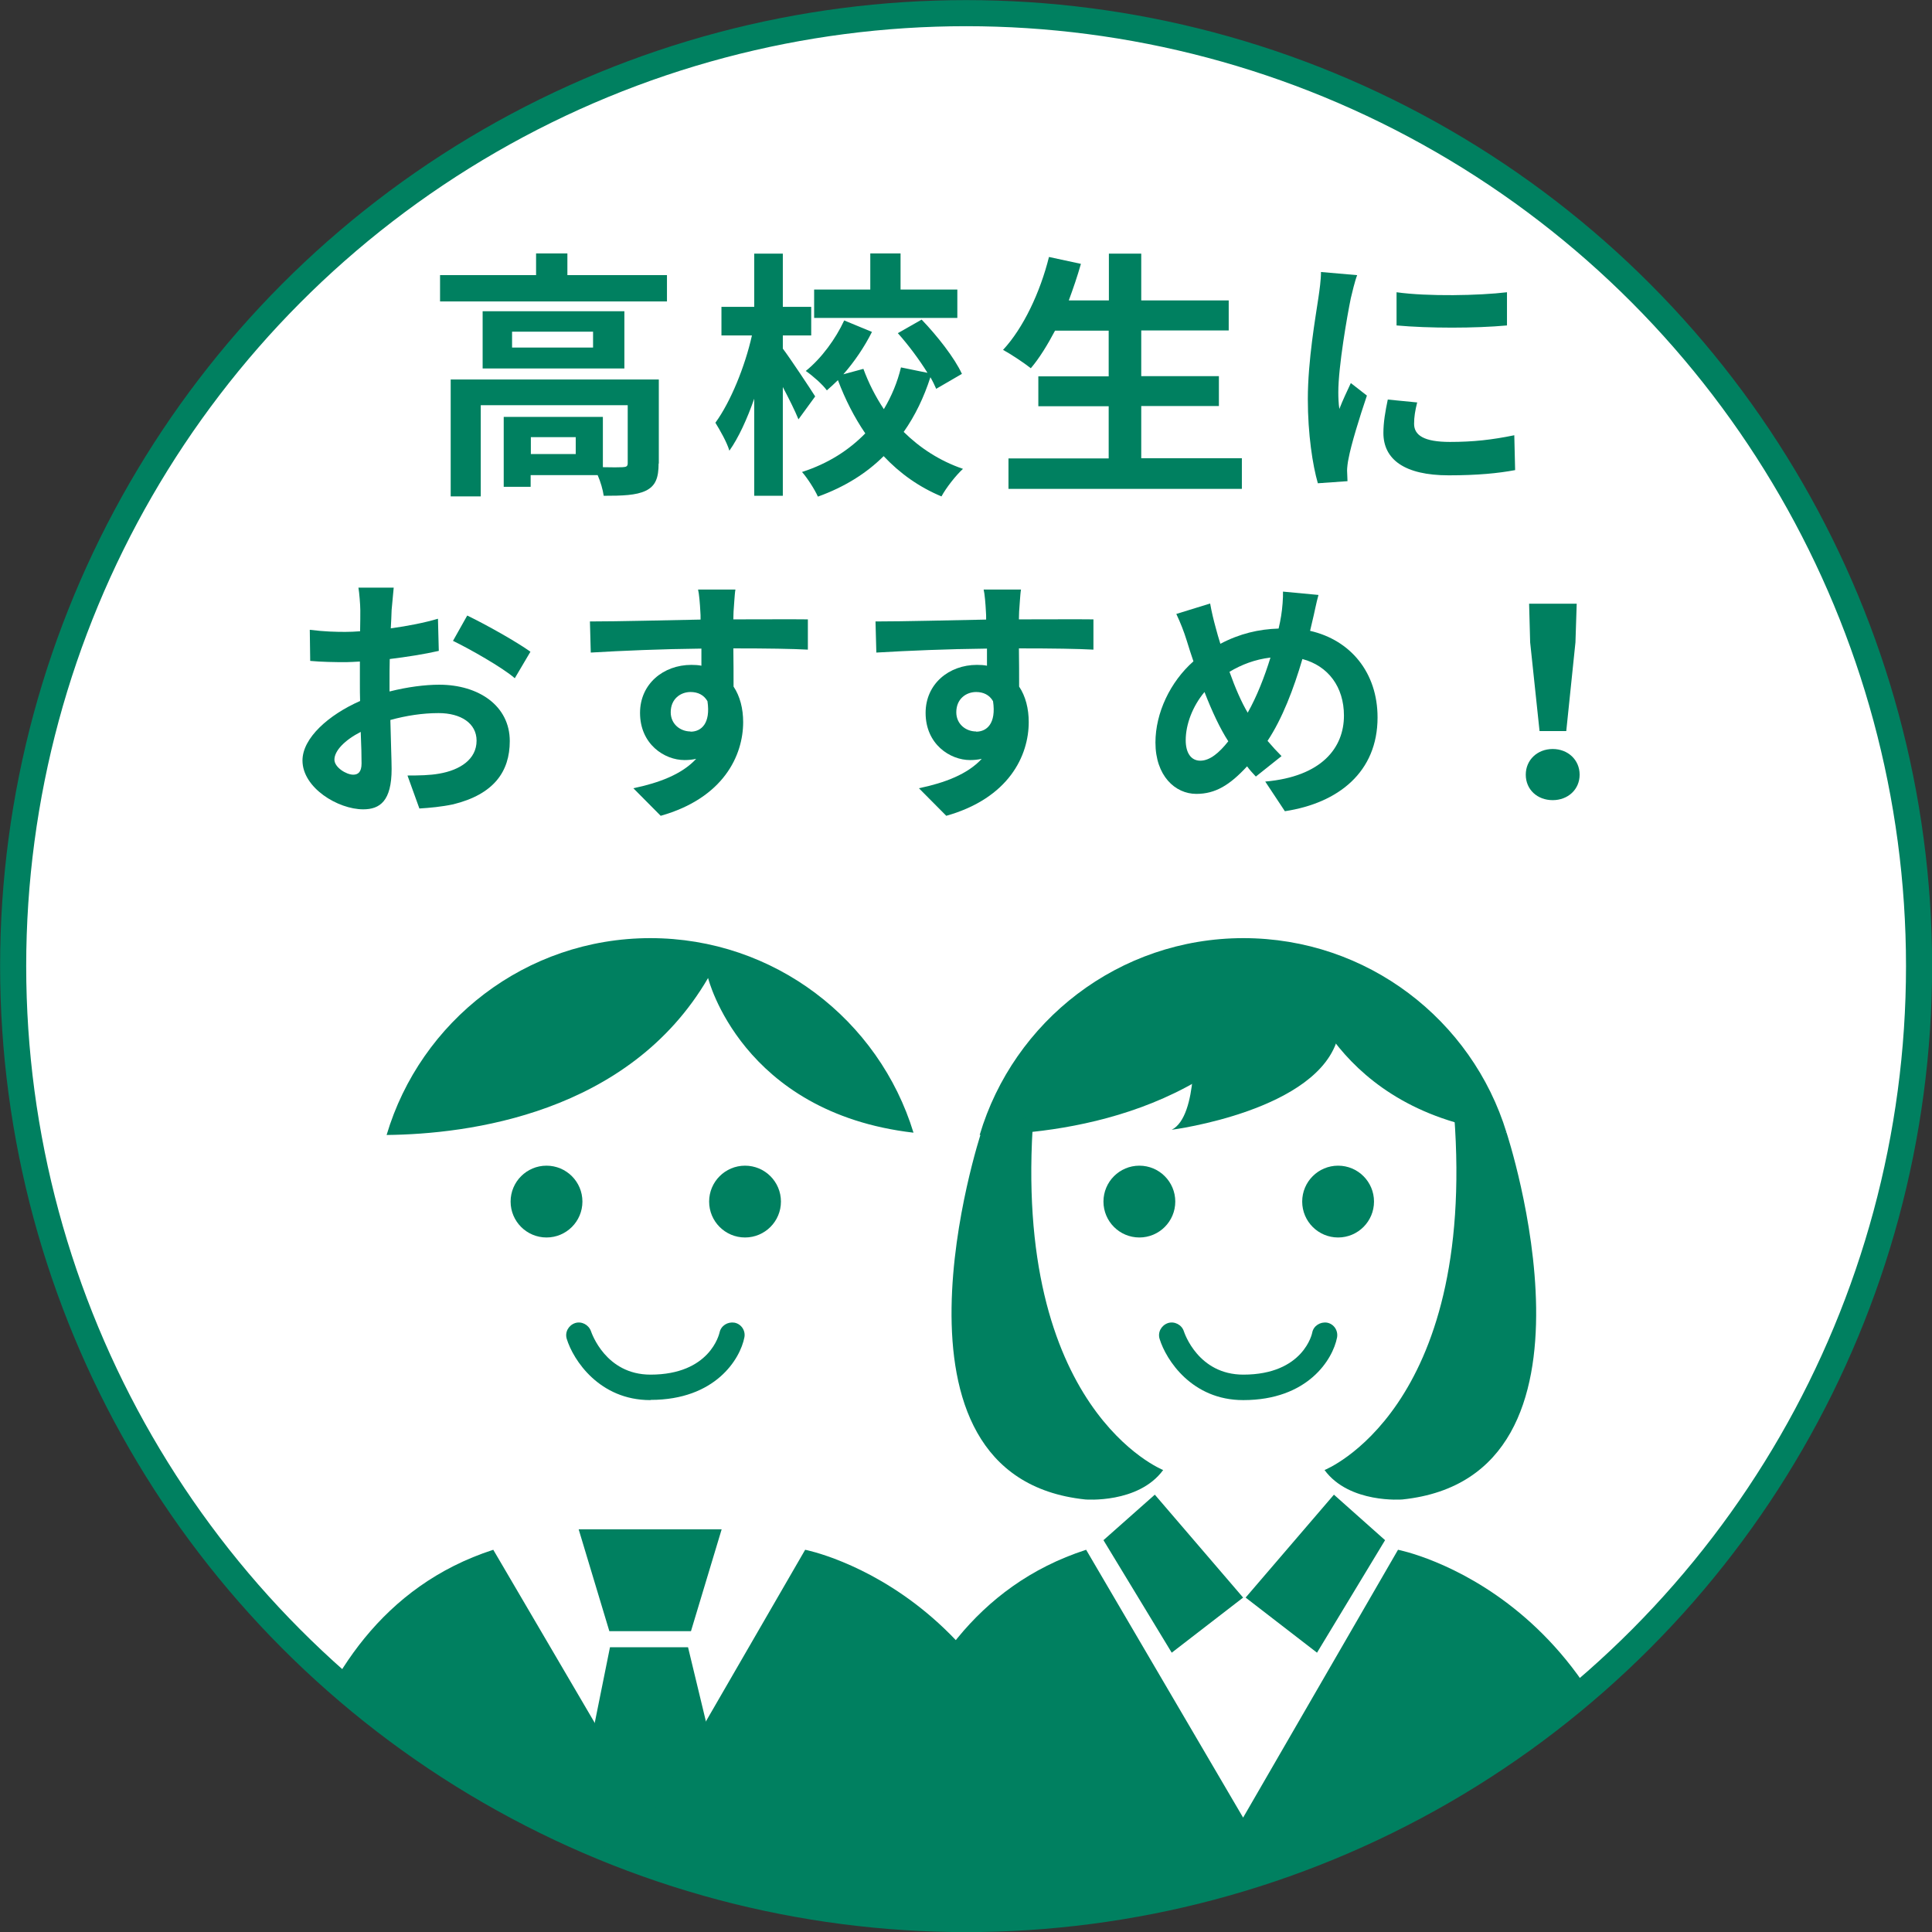
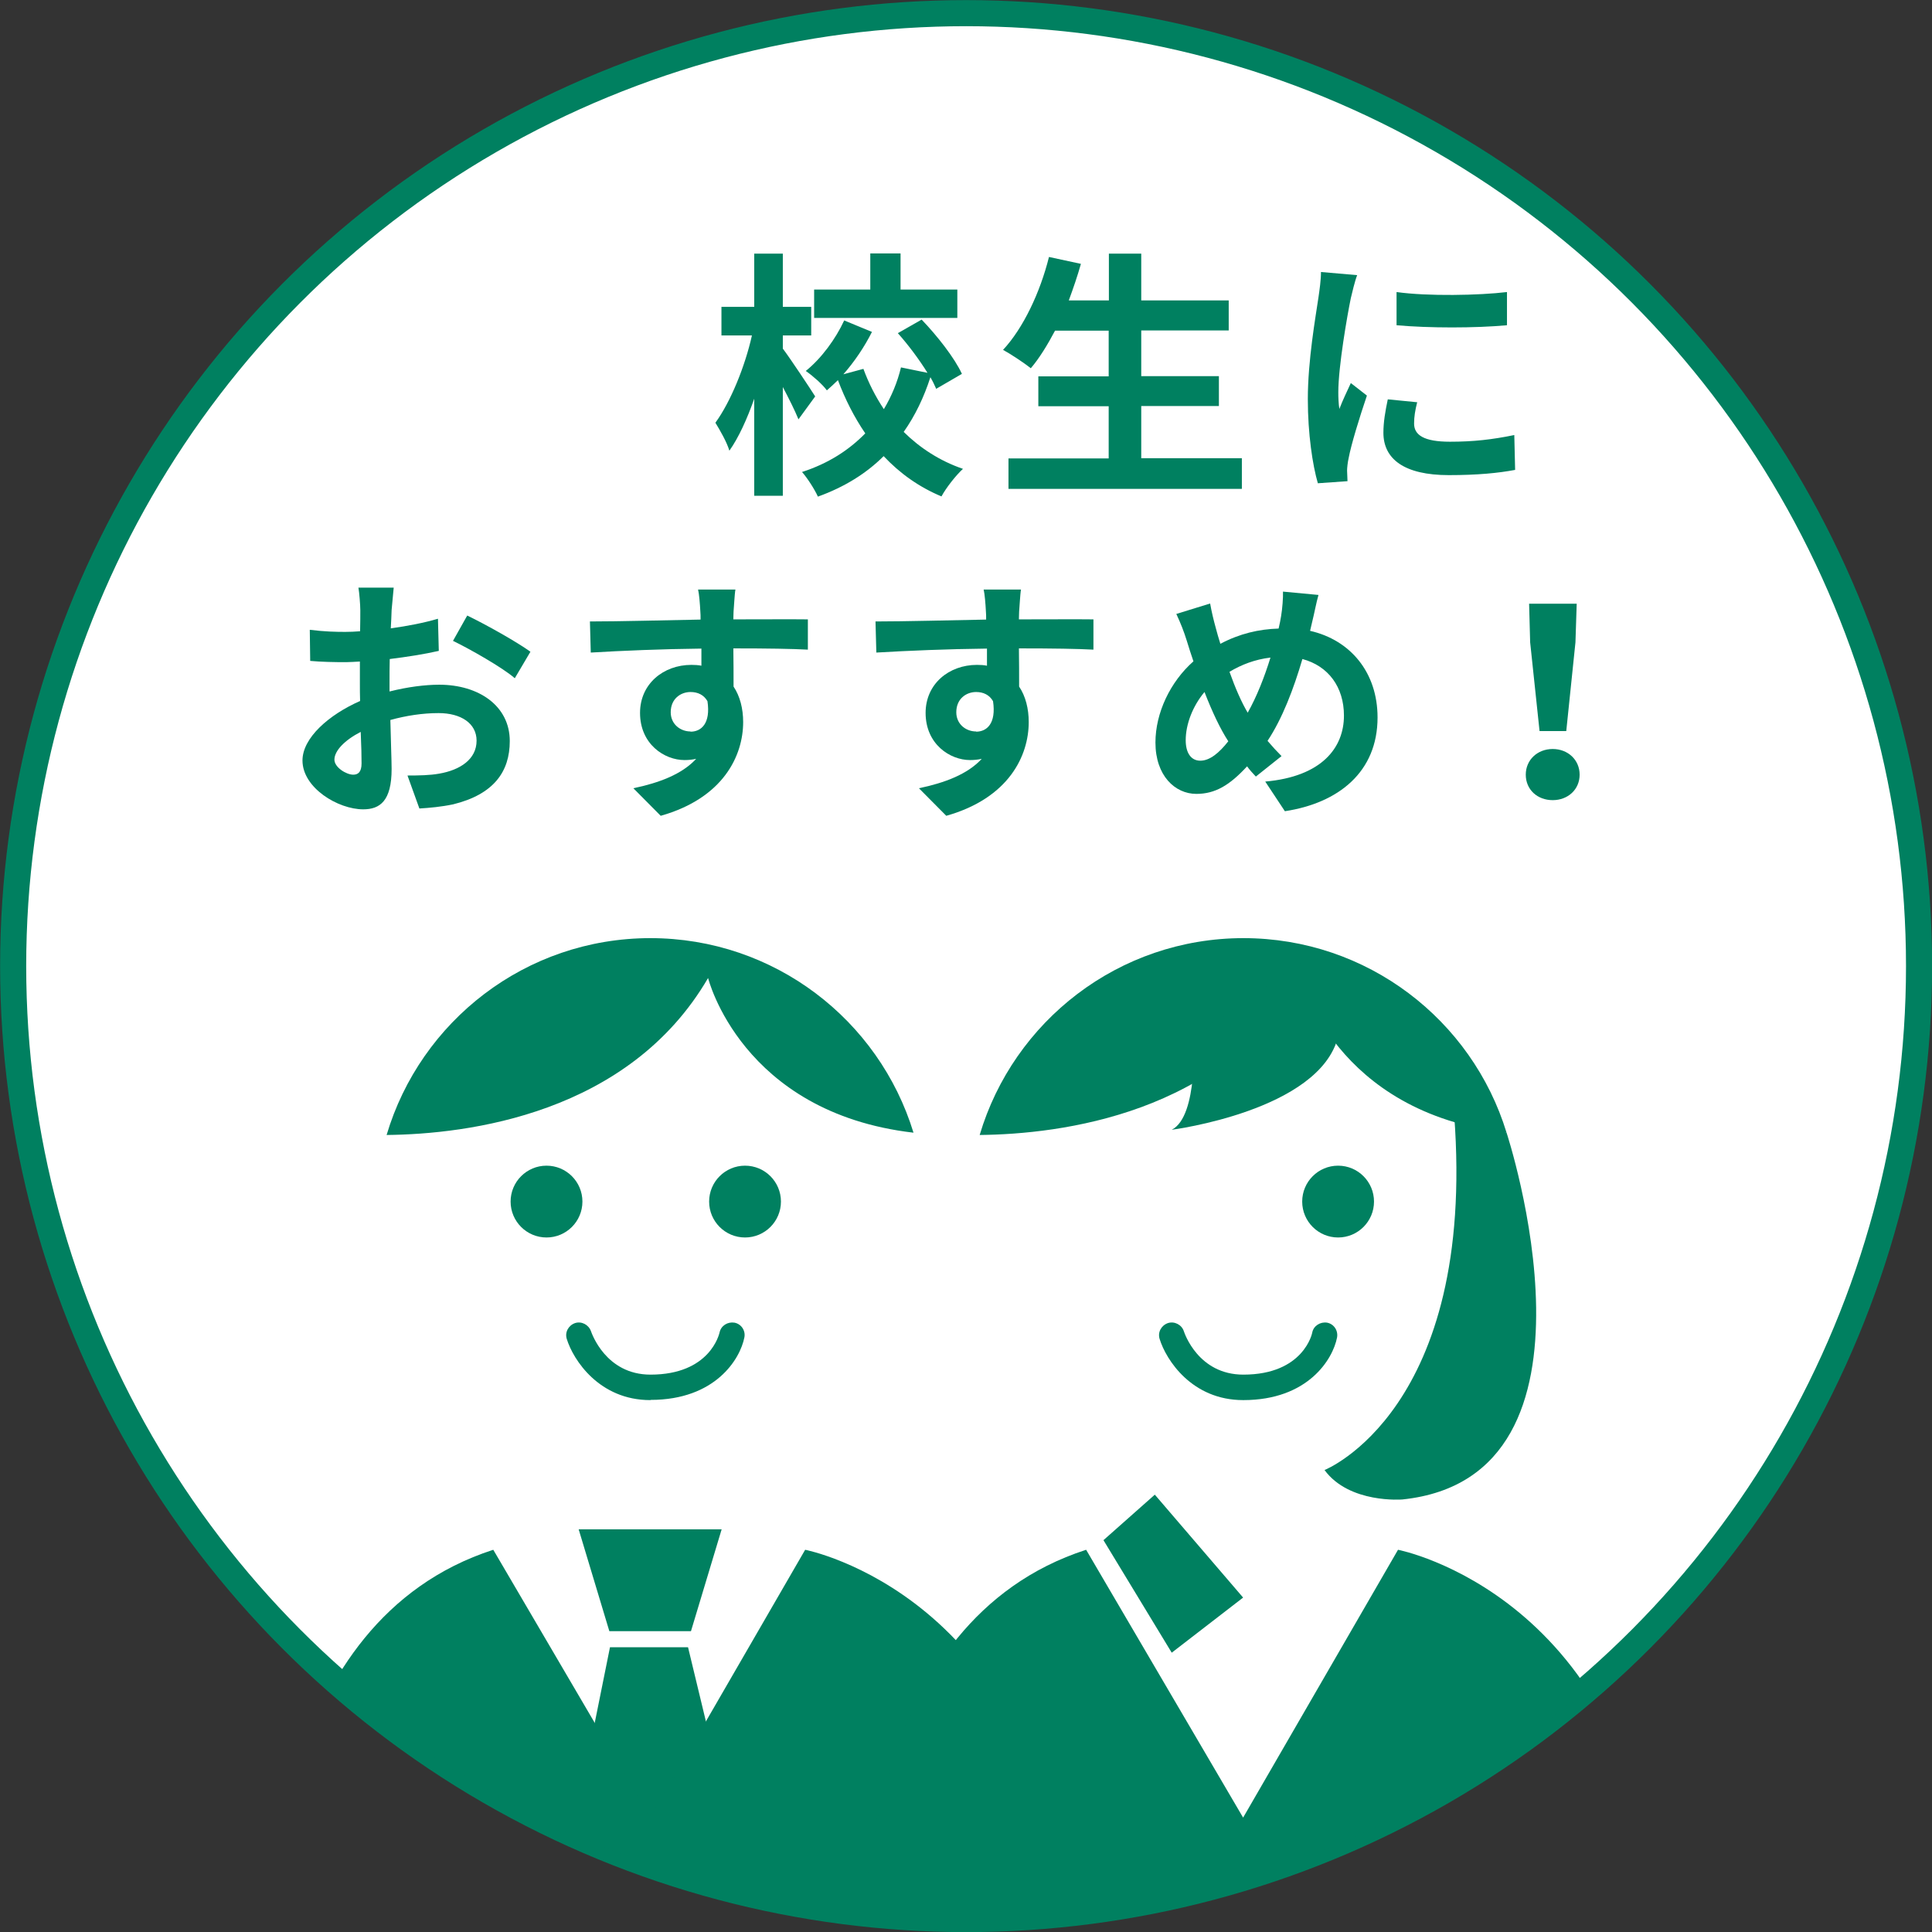
<svg xmlns="http://www.w3.org/2000/svg" id="_レイヤー_2" width="92.55" height="92.55" viewBox="0 0 92.55 92.55">
  <rect x="0" y="0" width="92.55" height="92.55" fill="#333333" stroke="none" />
  <defs>
    <clipPath id="clippath">
      <circle cx="46.28" cy="46.28" r="45.65" style="fill:none;" />
    </clipPath>
  </defs>
  <g id="_レイヤー_2-2">
    <g>
      <circle cx="46.28" cy="46.28" r="45.65" style="fill:#fff;" />
      <circle cx="46.28" cy="46.28" r="45.65" style="fill:none; stroke:#008060; stroke-miterlimit:10; stroke-width:1.25px;" />
      <g>
-         <path d="M31.95,13.18v1.26h-10.87v-1.26h4.6v-1.04h1.5v1.04h4.76Zm-.4,9.02c0,.68-.14,1.08-.62,1.31-.46,.22-1.12,.24-2.01,.24-.04-.29-.15-.67-.29-.99h-3.21v.56h-1.29v-3.35h4.75v2.41c.42,.01,.81,.01,.95,0,.19-.01,.24-.05,.24-.2v-2.77h-7.04v4.37h-1.44v-5.6h9.97v4.03Zm-1.64-7.29v2.74h-6.79v-2.74h6.79Zm-1.5,.98h-3.88v.76h3.88v-.76Zm-.83,5.05h-2.15v.81h2.15v-.81Z" style="fill:#008060;" />
        <path d="M38.25,20.09c-.16-.4-.46-1-.75-1.55v5.21h-1.37v-4.65c-.34,.97-.75,1.87-1.19,2.49-.12-.41-.45-.98-.67-1.34,.73-1,1.42-2.7,1.75-4.18h-1.46v-1.37h1.57v-2.55h1.37v2.55h1.36v1.37h-1.36v.63c.35,.46,1.33,1.94,1.55,2.29l-.81,1.11Zm6.59-1.48c-.07-.16-.16-.35-.27-.54-.31,.96-.73,1.84-1.28,2.62,.78,.77,1.73,1.39,2.84,1.77-.34,.31-.81,.91-1.03,1.32-1.08-.45-2-1.11-2.77-1.93-.82,.82-1.87,1.48-3.15,1.94-.15-.34-.51-.9-.76-1.18,1.27-.41,2.26-1.06,3.03-1.85-.52-.76-.96-1.62-1.31-2.55-.17,.17-.36,.34-.53,.49-.21-.29-.68-.7-1.01-.93,.75-.6,1.44-1.55,1.84-2.42l1.33,.55c-.36,.72-.85,1.44-1.37,2.03l.96-.26c.25,.68,.58,1.33,.98,1.93,.37-.62,.65-1.29,.82-2l1.27,.26c-.39-.63-.92-1.34-1.42-1.9l1.14-.65c.75,.78,1.58,1.84,1.93,2.6l-1.24,.72Zm1.02-3.38h-6.86v-1.36h2.69v-1.73h1.45v1.73h2.72v1.36Z" style="fill:#008060;" />
        <path d="M59.49,21.96v1.46h-11.18v-1.46h4.8v-2.5h-3.37v-1.43h3.37v-2.19h-2.57c-.36,.68-.75,1.32-1.16,1.8-.3-.24-.96-.68-1.33-.88,.97-1.04,1.78-2.76,2.2-4.45l1.53,.33c-.17,.6-.37,1.18-.58,1.75h1.92v-2.24h1.55v2.24h4.19v1.44h-4.19v2.19h3.72v1.43h-3.72v2.5h4.83Z" style="fill:#008060;" />
-         <path d="M65.01,13.19c-.1,.25-.25,.87-.3,1.09-.17,.82-.6,3.28-.6,4.51,0,.24,.01,.53,.05,.8,.17-.44,.37-.85,.55-1.24l.77,.6c-.35,1.03-.76,2.36-.88,3.02-.04,.17-.07,.45-.07,.57,.01,.14,.01,.34,.02,.51l-1.42,.1c-.25-.86-.48-2.36-.48-4.03,0-1.85,.37-3.93,.51-4.88,.05-.35,.12-.82,.12-1.21l1.73,.15Zm2.88,6.08c-.1,.4-.15,.7-.15,1.03,0,.55,.47,.87,1.72,.87,1.11,0,2.01-.1,3.08-.32l.04,1.67c-.8,.15-1.79,.25-3.18,.25-2.13,0-3.13-.77-3.13-2.03,0-.51,.09-1.03,.21-1.6l1.42,.14Zm4.3-5.27v1.59c-1.52,.14-3.74,.14-5.29,0v-1.59c1.5,.21,3.96,.16,5.29,0Z" style="fill:#008060;" />
+         <path d="M65.01,13.19c-.1,.25-.25,.87-.3,1.09-.17,.82-.6,3.28-.6,4.51,0,.24,.01,.53,.05,.8,.17-.44,.37-.85,.55-1.24l.77,.6c-.35,1.03-.76,2.36-.88,3.02-.04,.17-.07,.45-.07,.57,.01,.14,.01,.34,.02,.51l-1.42,.1c-.25-.86-.48-2.36-.48-4.03,0-1.85,.37-3.93,.51-4.88,.05-.35,.12-.82,.12-1.21l1.73,.15m2.88,6.08c-.1,.4-.15,.7-.15,1.03,0,.55,.47,.87,1.72,.87,1.11,0,2.01-.1,3.08-.32l.04,1.67c-.8,.15-1.79,.25-3.18,.25-2.13,0-3.13-.77-3.13-2.03,0-.51,.09-1.03,.21-1.6l1.42,.14Zm4.3-5.27v1.59c-1.52,.14-3.74,.14-5.29,0v-1.59c1.5,.21,3.96,.16,5.29,0Z" style="fill:#008060;" />
        <path d="M18.68,33.12c.83-.21,1.68-.32,2.36-.32,1.89,0,3.38,1.01,3.38,2.7,0,1.46-.76,2.55-2.71,3.03-.57,.12-1.13,.17-1.62,.2l-.57-1.58c.56,0,1.08-.01,1.52-.09,.99-.17,1.79-.68,1.79-1.58,0-.83-.75-1.32-1.82-1.32-.76,0-1.55,.12-2.31,.33,.02,.98,.06,1.93,.06,2.35,0,1.53-.56,1.93-1.36,1.93-1.21,0-2.91-1.03-2.91-2.34,0-1.08,1.26-2.19,2.76-2.85-.01-.29-.01-.57-.01-.86v-1.03c-.24,.01-.46,.03-.66,.03-.56,0-1.18-.01-1.72-.06l-.02-1.49c.72,.09,1.26,.1,1.7,.1,.22,0,.46-.01,.71-.03,.01-.43,.01-.8,.01-1.01,0-.26-.05-.86-.09-1.08h1.69c-.02,.22-.07,.76-.1,1.07-.01,.27-.02,.57-.04,.88,.81-.11,1.62-.27,2.26-.46l.04,1.54c-.7,.16-1.54,.29-2.35,.39-.01,.37-.01,.75-.01,1.11v.44Zm-1.36,3.46c0-.31-.01-.87-.04-1.52-.76,.39-1.26,.9-1.26,1.33,0,.37,.57,.72,.9,.72,.22,0,.4-.11,.4-.54Zm5.07-7.09c.95,.46,2.38,1.27,3.02,1.73l-.75,1.27c-.58-.51-2.19-1.42-2.96-1.79l.68-1.21Z" style="fill:#008060;" />
        <path d="M38.7,31.12c-.75-.04-1.9-.06-3.57-.06,.01,.62,.01,1.29,.01,1.83,.31,.46,.46,1.06,.46,1.7,0,1.6-.94,3.64-3.95,4.49l-1.31-1.32c1.24-.26,2.33-.67,3.01-1.41-.17,.04-.36,.06-.56,.06-.96,0-2.13-.76-2.13-2.26,0-1.39,1.12-2.3,2.46-2.3,.17,0,.34,.01,.48,.04v-.82c-1.88,.02-3.78,.1-5.3,.19l-.04-1.49c1.41,0,3.64-.06,5.3-.09,0-.15,0-.29-.01-.37-.02-.4-.06-.87-.11-1.07h1.79c-.04,.2-.07,.86-.09,1.06,0,.1-.01,.22-.01,.37,1.24,0,2.92-.01,3.57,0v1.46Zm-5.62,3.93c.51,0,.97-.39,.81-1.46-.17-.3-.46-.44-.81-.44-.47,0-.95,.32-.95,.97,0,.57,.46,.92,.95,.92Z" style="fill:#008060;" />
        <path d="M52.38,31.12c-.75-.04-1.9-.06-3.57-.06,.01,.62,.01,1.29,.01,1.83,.31,.46,.46,1.06,.46,1.7,0,1.6-.94,3.64-3.95,4.49l-1.31-1.32c1.24-.26,2.33-.67,3.01-1.41-.17,.04-.36,.06-.56,.06-.96,0-2.13-.76-2.13-2.26,0-1.39,1.12-2.3,2.46-2.3,.17,0,.34,.01,.48,.04v-.82c-1.88,.02-3.78,.1-5.3,.19l-.04-1.49c1.41,0,3.64-.06,5.3-.09,0-.15,0-.29-.01-.37-.02-.4-.06-.87-.11-1.07h1.79c-.04,.2-.07,.86-.09,1.06,0,.1-.01,.22-.01,.37,1.24,0,2.92-.01,3.57,0v1.46Zm-5.62,3.93c.51,0,.97-.39,.81-1.46-.17-.3-.46-.44-.81-.44-.47,0-.95,.32-.95,.97,0,.57,.46,.92,.95,.92Z" style="fill:#008060;" />
        <path d="M62.76,30.22c1.93,.44,3.23,1.99,3.23,4.15,0,2.61-1.87,4.1-4.44,4.49l-.94-1.42c2.71-.24,3.77-1.62,3.77-3.16,0-1.37-.75-2.38-1.99-2.71-.42,1.43-.96,2.85-1.67,3.92,.22,.26,.45,.51,.67,.73l-1.23,.98c-.15-.16-.3-.32-.42-.49-.83,.9-1.52,1.32-2.43,1.32-1.02,0-1.96-.87-1.96-2.46,0-1.42,.71-2.91,1.82-3.89-.11-.32-.22-.66-.32-.99-.14-.45-.29-.83-.5-1.28l1.62-.5c.07,.4,.17,.81,.27,1.17,.06,.24,.14,.5,.22,.76,.93-.49,1.84-.7,2.79-.73,.05-.21,.09-.41,.12-.6,.06-.36,.1-.88,.09-1.17l1.7,.16c-.1,.34-.21,.93-.29,1.24l-.11,.47Zm-3.92,5.29c-.39-.6-.78-1.43-1.14-2.36-.57,.68-.9,1.55-.9,2.31,0,.6,.25,.98,.7,.98s.9-.37,1.34-.93Zm.06-3.32c.27,.76,.58,1.47,.87,1.95,.44-.78,.81-1.73,1.09-2.64-.75,.09-1.39,.34-1.96,.68Z" style="fill:#008060;" />
        <path d="M73.09,37.11c0-.71,.56-1.23,1.29-1.23s1.29,.52,1.29,1.23-.56,1.22-1.29,1.22-1.29-.5-1.29-1.22Zm.21-6.34l-.05-1.85h2.28l-.06,1.85-.44,4.25h-1.28l-.45-4.25Z" style="fill:#008060;" />
      </g>
      <g style="clip-path:url(#clippath);">
        <g>
          <g>
            <path d="M31.16,44.94c-5.98,0-11.02,3.98-12.64,9.43,3.89-.04,11.6-1,15.4-7.52,0,0,1.59,6.45,9.84,7.41-1.65-5.4-6.67-9.32-12.61-9.32Z" style="fill:#008060;" />
            <circle cx="26.18" cy="57.56" r="1.72" style="fill:#008060;" />
            <circle cx="35.69" cy="57.56" r="1.72" style="fill:#008060;" />
            <polygon points="31.24 73.26 31.05 73.26 27.72 73.26 29.19 78.14 31.05 78.14 31.24 78.14 33.1 78.14 34.57 73.26 31.24 73.26" style="fill:#008060;" />
            <polygon points="29.22 78.91 32.96 78.91 34.57 85.59 31.15 89.98 27.89 85.51 29.22 78.91" style="fill:#008060;" />
            <path d="M23.63,74.24l7.52,12.83,7.42-12.83s11.37,2.18,12.52,17.69H13.07s-.12-14.24,10.56-17.69Z" style="fill:#008060;" />
            <path d="M31.15,67.07c-2.44,0-3.69-1.92-4-2.93-.1-.32,.08-.65,.4-.76,.31-.1,.65,.08,.76,.39,.03,.08,.7,2.08,2.85,2.08,2.85,0,3.29-1.94,3.31-2.02,.07-.33,.39-.52,.71-.47,.33,.06,.54,.38,.48,.7-.2,1.04-1.39,3-4.49,3Z" style="fill:#008060;" />
          </g>
          <g>
            <path d="M59.57,44.94c-5.98,0-11.02,3.98-12.64,9.43,3.89-.04,11.6-1,15.4-7.52,0,0,1.59,6.45,9.84,7.41-1.65-5.4-6.67-9.32-12.61-9.32Z" style="fill:#008060;" />
-             <circle cx="54.58" cy="57.56" r="1.72" style="fill:#008060;" />
            <circle cx="64.1" cy="57.56" r="1.72" style="fill:#008060;" />
            <path d="M52.03,74.24l7.52,12.83,7.42-12.83s11.37,2.18,12.52,17.69H41.47s-.12-14.24,10.56-17.69Z" style="fill:#008060;" />
            <path d="M59.55,67.07c-2.45,0-3.69-1.92-4-2.93-.1-.32,.08-.65,.4-.76,.31-.1,.66,.08,.76,.39,.03,.09,.69,2.08,2.85,2.08,2.89,0,3.3-1.99,3.3-2.01,.06-.33,.39-.53,.71-.48,.33,.06,.54,.38,.48,.71-.2,1.04-1.39,3-4.49,3Z" style="fill:#008060;" />
            <path d="M57.17,49.66s.25,3.81-1.04,4.46c0,0,7.08-.91,7.97-4.46l-1.12-3.96-5.81,3.96Z" style="fill:#008060;" />
            <path d="M72.17,54.26s5.44,16.48-4.99,17.57c0,0-2.54,.21-3.73-1.41,0,0,7.28-2.88,6.21-17.02" style="fill:#008060;" />
-             <path d="M47,54.26s-5.44,16.48,4.99,17.57c0,0,2.54,.21,3.73-1.41,0,0-7.28-2.88-6.21-17.02" style="fill:#008060;" />
            <polygon points="56.13 79.17 59.55 76.53 55.32 71.6 52.86 73.78 56.13 79.17" style="fill:#008060;" />
-             <polygon points="63.09 79.17 59.67 76.53 63.9 71.6 66.35 73.78 63.09 79.17" style="fill:#008060;" />
          </g>
        </g>
      </g>
    </g>
  </g>
</svg>